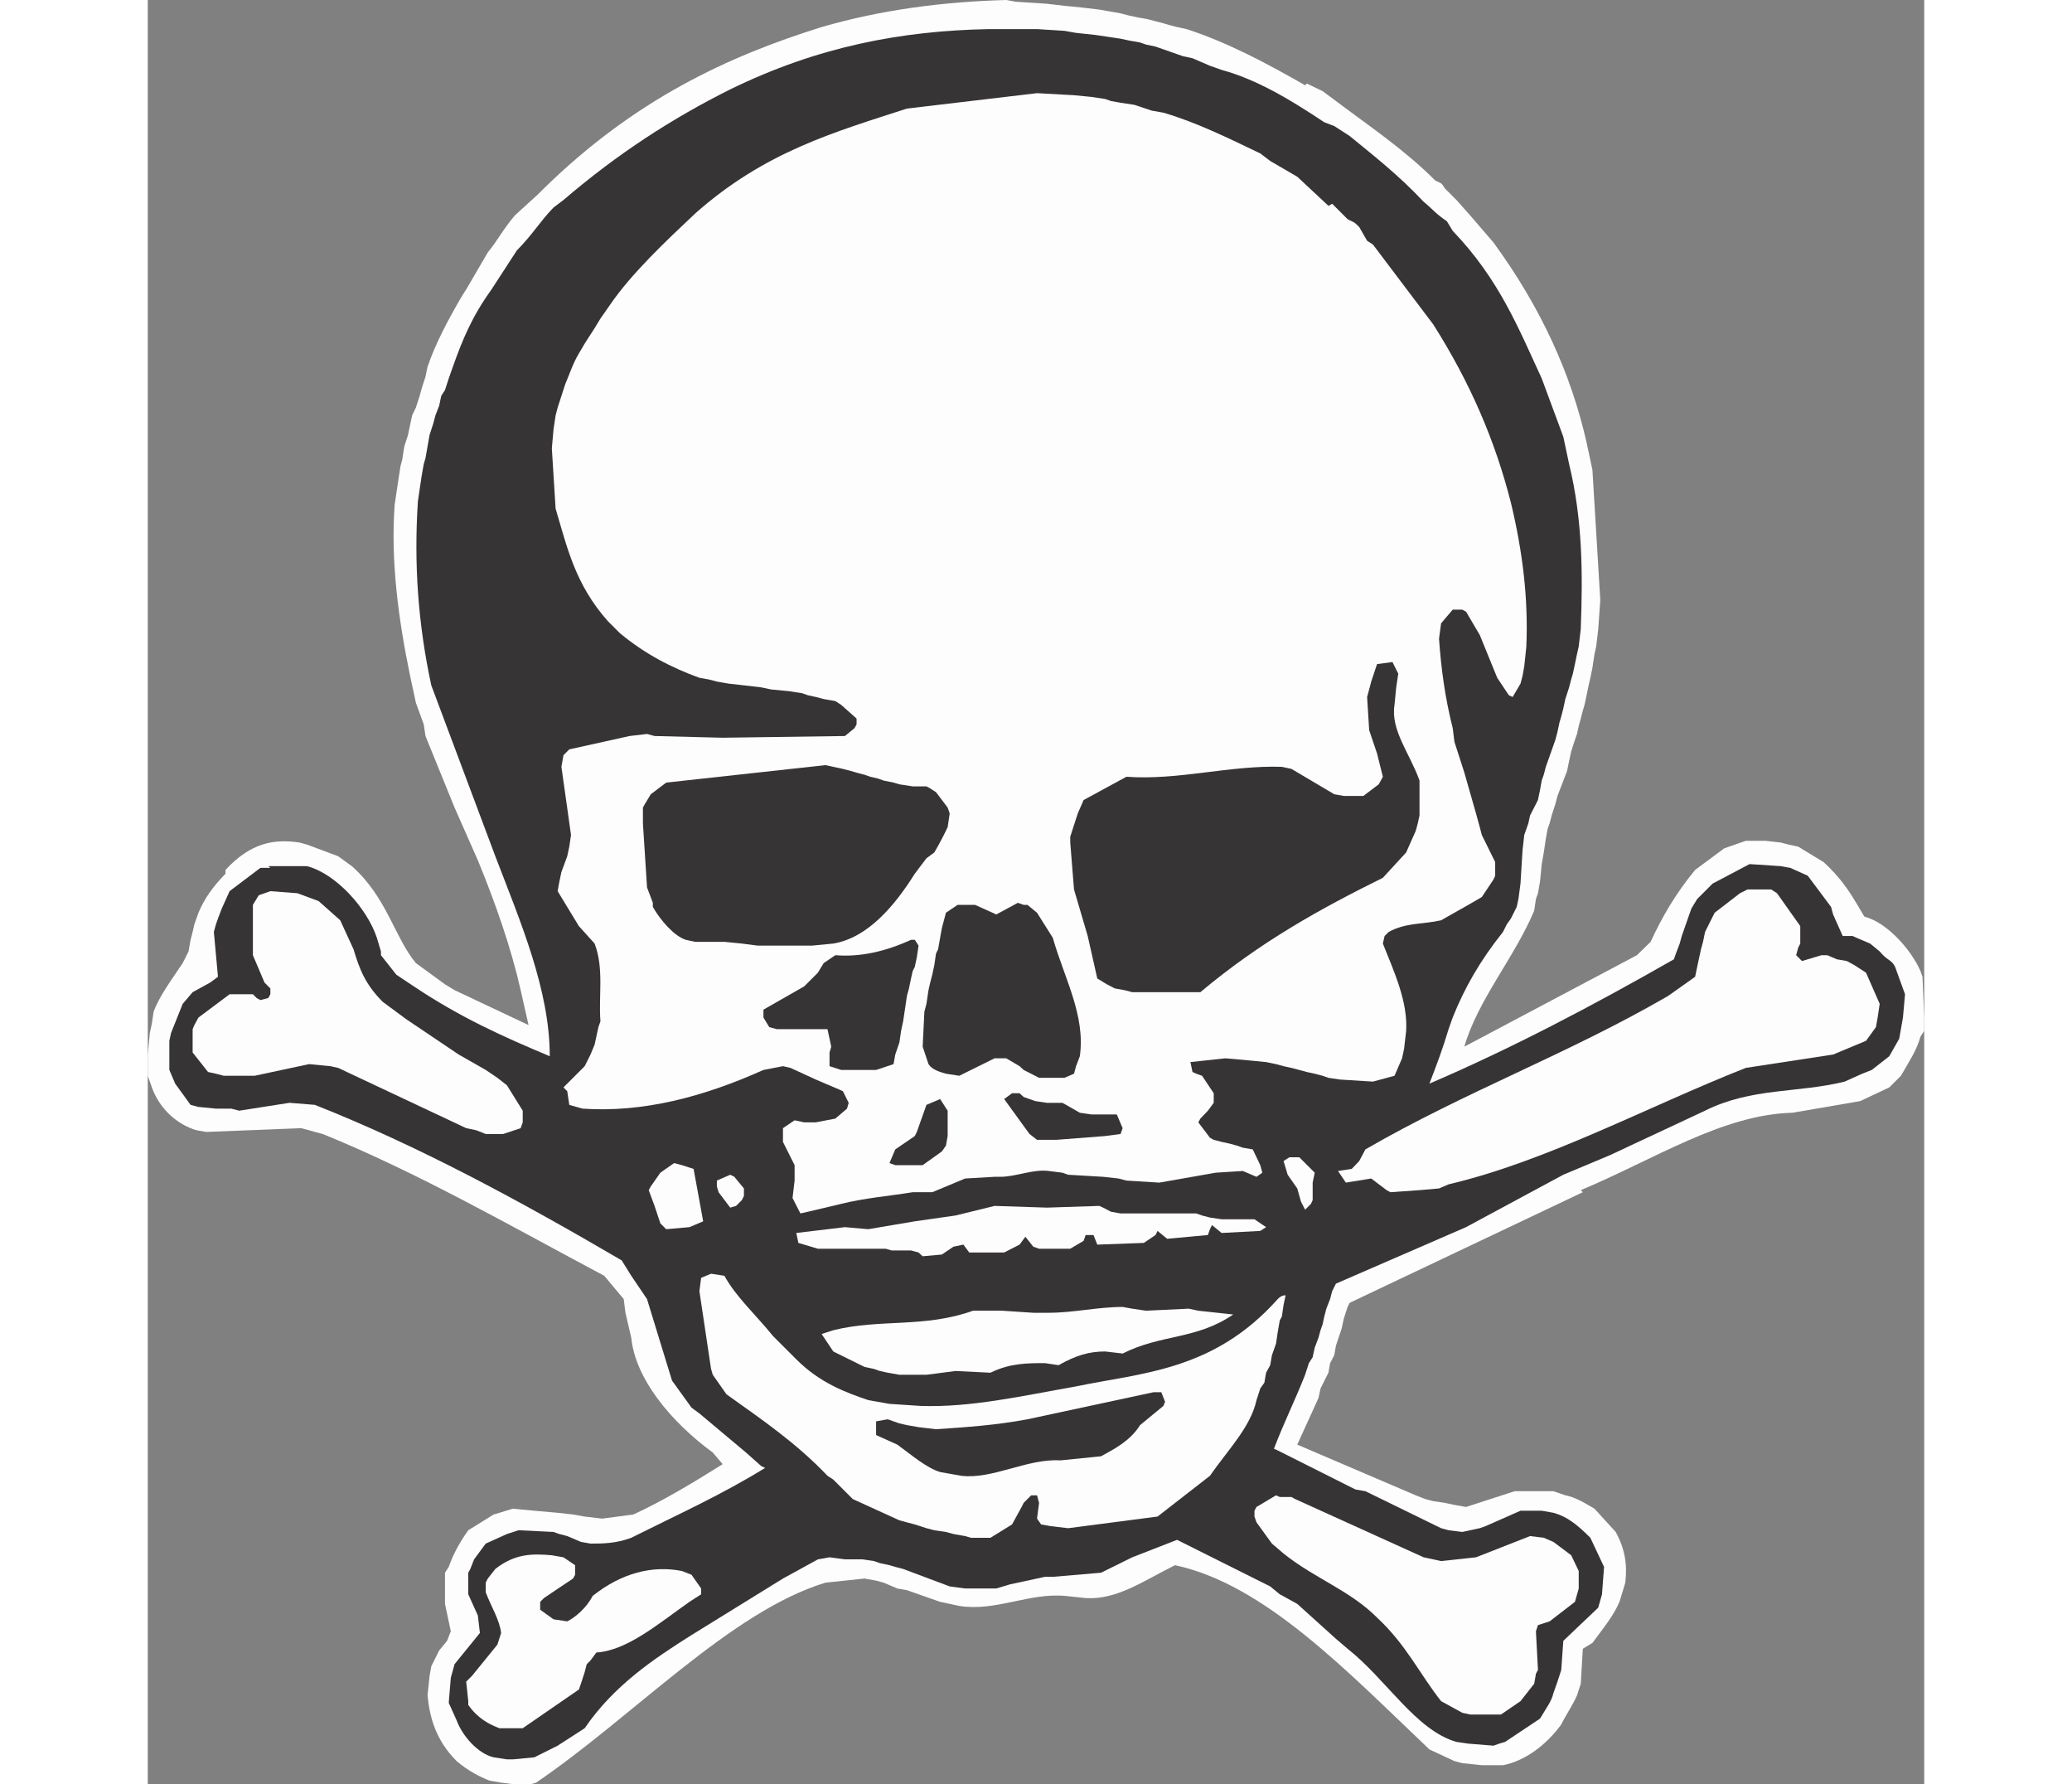
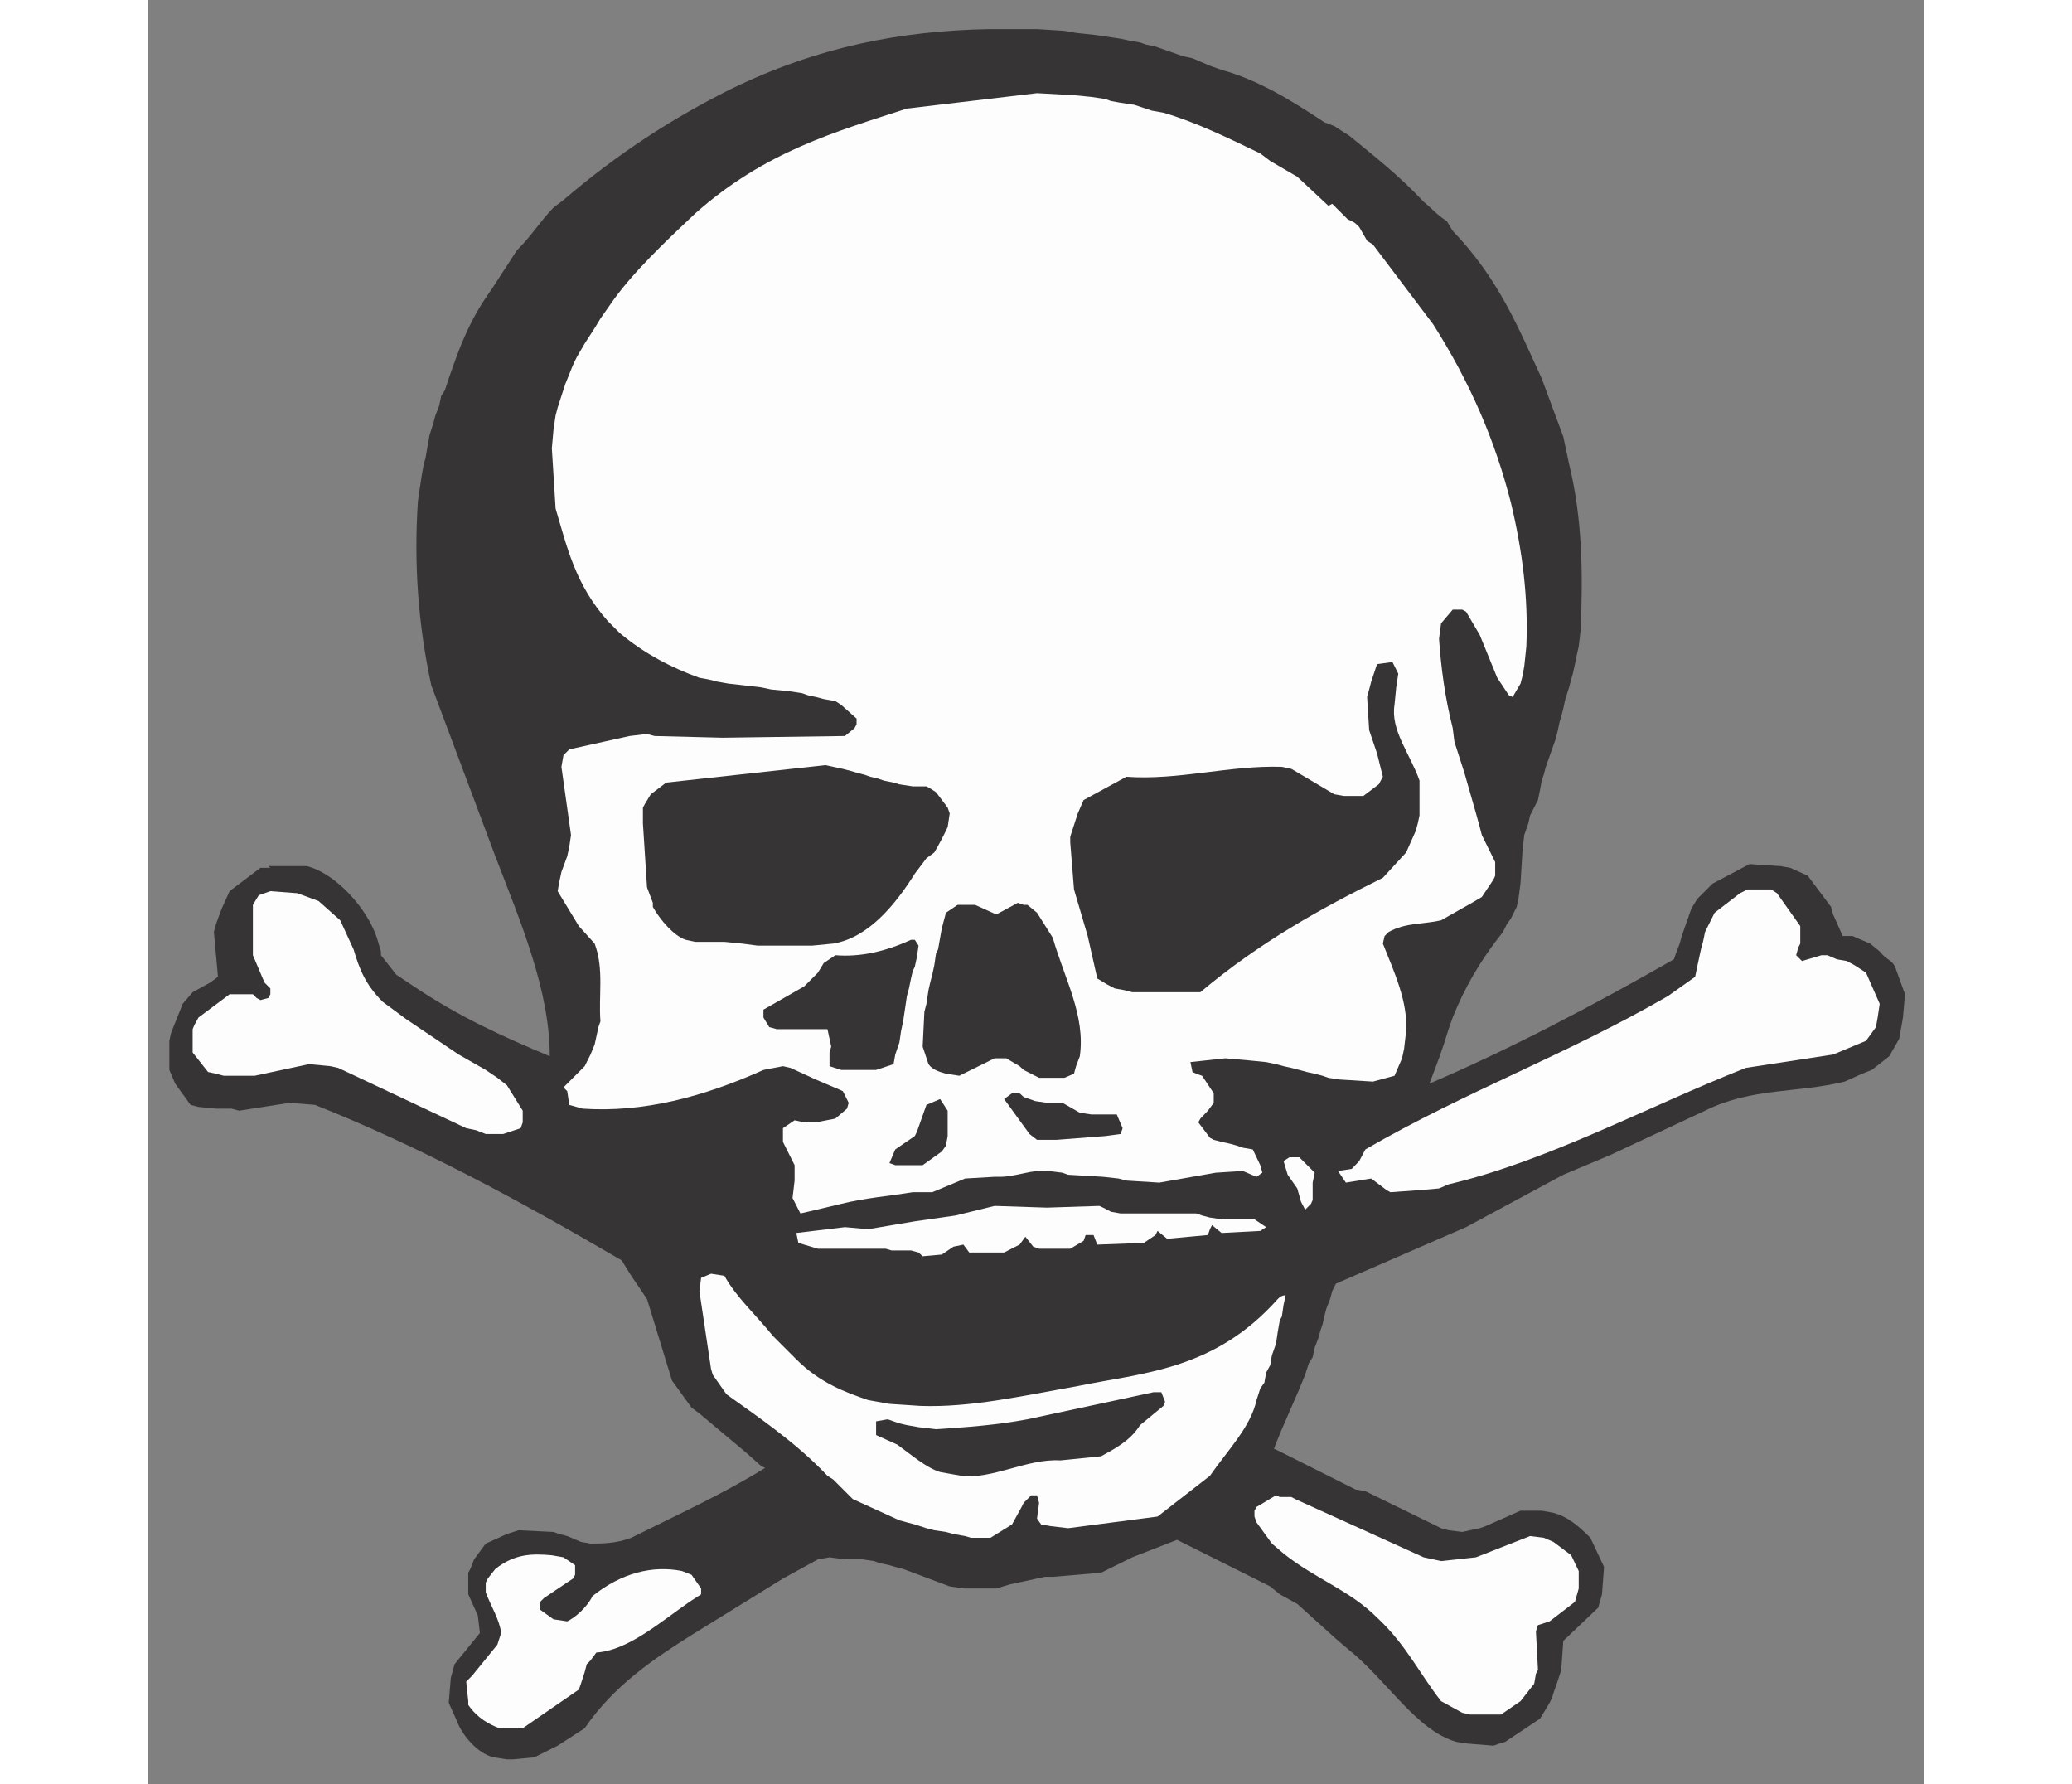
<svg xmlns="http://www.w3.org/2000/svg" xml:space="preserve" width="7.848in" height="6.757in" version="1.1" style="shape-rendering:geometricPrecision; text-rendering:geometricPrecision; image-rendering:optimizeQuality; fill-rule:evenodd; clip-rule:evenodd" viewBox="0 0 7847.73 7881.01">
  <rect x="0" y="0" width="7847.73" height="7881.01" fill="#808080" stroke="none" />
  <defs>
    <style type="text/css">
   
    .fil1 {fill:#373435}
    .fil0 {fill:#FEFDFD}
   
  </style>
  </defs>
  <g id="Layer_x0020_1">
    <g id="_2008786570016">
-       <path class="fil0" d="M1621.58 7881.01l68.07 0 25.72 -7.56c429.6,-291.95 857.68,-754.82 1278.21,-883.4l172.44 -18.15 51.43 9.07 33.28 9.08 60.51 25.71 42.36 7.56 146.73 51.43 42.36 9.07 42.36 9.08c163.37,25.71 310.1,-60.51 471.95,-43.87l86.22 9.08c137.65,9.08 257.15,-77.15 394.81,-145.22 394.81,84.71 754.82,462.88 1123.91,813.82l110.43 51.43 34.79 9.08 86.22 9.08 93.78 0c93.78,-18.15 189.08,-86.23 257.15,-180.01 25.72,-51.43 51.43,-86.22 69.58,-128.58l16.64 -51.43 9.07 -154.29 42.36 -25.71c51.43,-69.58 93.78,-121.01 119.5,-181.52l18.15 -59 7.56 -25.71c9.07,-77.15 0,-146.73 -42.36,-223.87l-93.78 -102.86c-43.87,-25.71 -86.23,-51.43 -128.58,-58.99l-52.95 -18.15 -170.93 0 -214.8 69.58 -51.43 -9.08 -42.36 -9.07 -51.43 -7.56 -34.79 -9.08 -42.36 -16.64 -523.38 -223.87 93.78 -205.72 9.08 -42.36 34.79 -69.58 7.56 -42.35 18.15 -34.79 7.56 -42.36 25.71 -77.15 9.07 -42.36 16.64 -51.43 9.08 -18.15 1030.13 -488.6 -9.07 -9.07c325.22,-136.14 626.25,-334.3 934.83,-341.86l299.51 -51.43 128.58 -60.51 51.43 -51.43c34.79,-60.51 69.58,-111.94 86.22,-172.45l16.64 -25.71 0 -58.99 -7.56 -180.01 -9.08 -25.71c-42.36,-95.3 -137.65,-198.16 -222.36,-231.44l-25.71 -9.08c-51.43,-86.22 -86.23,-154.29 -180.01,-240.51l-111.94 -68.07 -42.36 -9.08 -34.79 -9.08 -68.07 -7.56 -86.22 0 -95.3 33.28 -128.58 95.3c-84.71,102.86 -145.21,205.72 -196.65,317.66l-60.51 58.99 -762.39 403.88c59,-205.72 222.37,-394.81 308.59,-600.53l7.56 -51.42 9.07 -25.72 9.08 -51.43 7.56 -77.15 9.08 -51.43 9.07 -60.51 7.56 -42.36 9.08 -25.71 9.08 -34.79 16.64 -51.43 9.08 -34.79 42.36 -110.42 9.07 -43.87 9.08 -42.36 16.64 -51.43 9.08 -25.71 7.56 -34.79 9.08 -33.28 9.07 -34.79 7.56 -25.71 9.08 -42.36 9.08 -43.87 7.56 -33.28 9.08 -43.87 9.08 -60.51 7.56 -33.28 9.07 -77.14 9.08 -128.58 -34.79 -574.82 -25.71 -121.01c-68.07,-299.51 -198.16,-591.45 -411.45,-883.4l-102.86 -119.5 -60.51 -68.07 -51.43 -51.43c-16.64,-25.72 -9.08,-18.15 -42.36,-34.79 -137.65,-137.65 -291.95,-240.52 -438.67,-350.94l-59 -43.87 -69.58 -33.28 -7.56 7.56c-180.01,-102.86 -343.38,-189.09 -523.39,-248.08l-42.35 -9.08 -34.79 -9.07 -25.71 -7.56 -34.79 -9.08 -34.79 -9.08 -42.36 -7.56 -42.36 -9.08 -34.79 -9.08 -42.35 -7.56 -51.43 -9.07 -77.15 -9.08 -77.14 -7.56 -77.15 -9.08 -137.65 -9.07 -42.36 -7.56c-275.3,7.56 -549.1,42.36 -815.33,119.5 -411.44,128.58 -822.89,317.66 -1226.78,712.47l-25.71 25.71 -102.86 93.78c-51.43,60.51 -77.14,111.94 -119.5,163.37l-95.3 163.37 -16.64 25.71c-60.51,102.86 -119.5,213.29 -154.29,316.15l-9.08 43.87 -16.64 51.43 -9.08 33.28 -16.64 51.43 -16.64 34.79 -9.08 42.36 -9.07 43.87 -16.64 51.43 -9.07 58.99 -7.56 27.23 -9.08 59 -9.08 60.51 -7.56 51.43c-18.15,248.08 16.64,505.23 68.07,754.82l25.72 119.5 34.79 95.3 7.56 51.43 128.58 316.15 102.86 232.95c77.15,187.57 146.73,385.73 189.09,573.3l34.79 154.29 -326.73 -154.29 -42.36 -25.72 -128.58 -93.78c-93.79,-111.94 -128.58,-291.94 -282.87,-428.08l-60.51 -43.87 -137.65 -51.43 -33.28 -9.08c-111.94,-16.64 -214.8,0 -326.74,121.01l0 16.64c-58.99,60.51 -93.78,111.94 -119.5,172.44l-18.15 51.43 -7.56 33.28 -9.07 34.79 -9.08 51.43 -25.71 51.43c-51.43,77.15 -102.86,145.22 -128.58,214.8l-7.56 51.43 -9.08 42.36 -9.07 95.3 0 93.78 18.15 51.43c33.28,93.79 110.43,163.37 196.65,189.09l43.87 7.56 419.01 -16.64 34.79 9.08 25.71 7.56 34.79 9.07c420.52,170.93 822.89,402.37 1243.41,626.25l86.23 102.86 7.56 60.51 25.71 110.43c18.15,180.01 172.45,369.09 360.02,506.75l43.87 51.43c-137.65,86.22 -266.23,163.37 -394.81,222.36l-137.65 18.15 -77.15 -9.08 -51.43 -9.08 -68.07 -7.56 -102.86 -9.07 -95.3 -9.08 -59 18.15 -25.71 7.56 -111.94 69.58c-42.36,58.99 -68.07,110.43 -86.23,161.85l-16.64 25.71 0 43.87 0 93.78 25.71 121.02 -16.64 42.35 -34.79 42.36 -34.79 69.58 -7.56 42.36 -9.08 86.22c9.08,93.78 34.79,196.65 128.58,290.43 51.43,43.87 102.86,69.58 145.22,86.23l51.43 9.07 60.51 7.56z" />
      <path class="fil1" d="M1612.51 7770.58l95.3 -9.07 102.86 -51.43 119.5 -77.14c128.58,-189.09 308.59,-308.59 471.95,-411.45l403.88 -249.59 154.3 -84.71 51.43 -9.08 68.07 9.08 77.15 0 51.43 7.56 25.71 9.08 42.36 9.07 25.71 7.56 34.79 9.08 205.72 77.15 68.07 9.07 137.65 0 60.51 -18.15 154.29 -33.28 34.79 0 213.28 -18.15 137.65 -68.07 198.16 -77.14 411.44 205.72 42.36 34.79 77.15 42.35 170.93 154.3 51.43 43.87c172.45,136.14 301.02,360.02 481.03,411.45l51.43 7.56 111.94 9.07 25.72 -9.07 25.71 -7.56 154.29 -102.86c25.71,-43.87 51.43,-77.15 58.99,-111.94l18.15 -51.43 16.64 -51.43 9.08 -128.58 154.29 -146.73 16.64 -58.99 9.08 -121.02 -60.51 -128.58c-58.99,-58.99 -102.86,-93.78 -163.37,-110.43l-51.43 -9.07 -93.78 0 -154.3 68.07 -25.71 9.07 -77.14 16.64 -60.51 -7.56 -33.28 -9.08 -334.3 -163.37 -43.87 -7.56 -343.38 -172.44 -16.64 -7.56c42.36,-111.94 93.78,-214.8 137.65,-326.74l16.64 -51.43 16.64 -25.72 9.07 -42.35 16.64 -43.87 9.08 -33.28 9.07 -25.71 7.56 -34.79 9.08 -34.79 16.64 -42.36 9.08 -34.79 16.64 -33.28 574.81 -249.59 429.6 -231.44 205.72 -86.23 420.52 -196.65c205.72,-102.86 411.45,-77.14 617.17,-128.58l77.15 -34.79 42.36 -16.64 77.14 -60.51 43.87 -77.15 7.56 -42.36 9.08 -51.43 9.07 -102.86 -43.87 -121.01c-16.64,-33.28 -33.28,-25.72 -68.07,-68.07l-42.36 -34.79 -60.51 -25.71 -16.64 -7.56 -43.87 0 -42.36 -95.3 -9.08 -33.28 -102.86 -137.65 -77.14 -34.79 -42.36 -7.56 -137.65 -9.08 -163.37 86.23 -16.64 16.64 -51.43 51.43 -25.71 42.35 -42.36 121.02 -9.08 33.28 -16.64 43.87 -9.08 25.72c-360.02,205.72 -720.03,394.81 -1080.05,549.1 33.28,-86.22 58.99,-154.29 84.71,-240.52l18.15 -51.43c51.43,-128.58 119.5,-249.59 222.36,-378.17l16.64 -33.28 18.15 -25.71 25.71 -51.43 7.56 -34.79 9.08 -68.07 9.07 -146.73 7.56 -68.07 18.15 -51.43 7.56 -34.79 34.79 -68.07 9.08 -43.87 7.56 -42.36 9.08 -25.71 9.07 -34.79 42.36 -119.5 9.08 -34.79 9.07 -42.36 7.56 -25.71 9.08 -34.79 9.08 -42.36 16.64 -51.43 9.08 -34.79 7.56 -25.71 9.07 -42.36 9.08 -43.87 7.56 -33.28 9.08 -77.14c9.07,-240.52 9.07,-481.03 -51.43,-729.11l-25.71 -121.01 -95.3 -257.16c-102.86,-222.36 -187.57,-437.16 -393.29,-651.96l-25.71 -42.36c-51.43,-34.79 -60.51,-51.43 -102.86,-86.22 -111.94,-119.5 -223.87,-205.72 -326.74,-290.43l-68.07 -43.87 -43.87 -16.64c-154.29,-102.86 -299.51,-189.09 -453.8,-231.44l-51.43 -18.15 -77.14 -33.28 -42.36 -9.08 -121.01 -42.35 -42.36 -9.08 -25.71 -9.08 -43.87 -7.56 -42.36 -9.07 -60.51 -9.08 -51.43 -7.56 -84.71 -9.07 -51.42 -9.08 -121.02 -7.56 -119.5 0 -93.78 0c-387.24,7.56 -754.82,77.15 -1142.07,266.23 -257.16,128.58 -496.16,282.87 -736.67,488.59l-43.87 33.28c-58.99,60.51 -93.78,121.01 -161.85,189.08l-111.94 172.45c-86.23,119.5 -128.58,222.37 -170.93,341.86l-18.15 51.43 -16.64 51.43 -16.64 25.71 -9.07 43.87 -16.64 42.35 -9.08 34.79 -16.64 51.43 -9.08 51.43 -9.08 51.43 -7.56 25.71 -9.08 51.43 -9.08 60.51 -7.56 51.43c-18.15,273.79 0,540.02 59,813.82l282.87 754.82c111.94,291.95 240.52,591.45 240.52,883.4 -205.72,-86.23 -394.81,-170.93 -600.53,-308.59l-77.15 -51.43 -68.07 -86.23 0 -16.64 -18.15 -60.51c-42.36,-128.58 -180.01,-282.87 -308.59,-316.15l-170.93 0 9.08 7.56 -43.87 0 -136.14 102.86 -34.79 77.14 -16.64 43.87 -9.08 25.71 -9.07 33.28 18.15 198.16 -34.79 25.71 -77.15 42.36 -43.87 51.43 -51.43 128.58 -7.56 34.79 0 128.58 25.71 60.51 68.07 93.78 34.79 9.08 77.14 7.56 68.07 0 34.79 9.07 222.37 -34.79 111.94 9.08c455.31,180.01 900.04,420.52 1355.35,686.75l42.36 68.07 69.58 102.86 110.42 360.02 86.23 119.5 34.79 25.71 205.72 172.45 68.07 60.51 16.64 7.56c-196.65,121.01 -385.73,205.72 -591.45,308.58 -68.07,25.71 -128.58,25.71 -180.01,25.71l-42.36 -7.56 -60.51 -25.71 -34.79 -9.07 -25.71 -9.08 -154.29 -7.56 -51.43 16.64 -93.79 42.35 -51.43 69.58 -16.64 42.36 -9.07 16.64 0 95.3 42.35 93.78 9.08 77.14 -111.94 137.65 -16.64 60.51 -9.08 110.43 34.79 77.15c25.71,69.58 93.78,146.73 163.37,163.37l59 9.07 25.71 0z" />
      <path class="fil0" d="M1656.37 7632.93l248.08 -170.93 9.07 -25.72 16.64 -51.43 9.08 -34.79 16.64 -16.64 25.71 -34.79c137.65,-9.08 275.31,-128.58 411.45,-223.87l51.43 -33.28 0 -25.72 -42.36 -60.51 -42.36 -16.64c-128.58,-25.72 -266.23,7.56 -394.81,110.42 -25.71,51.43 -77.15,95.3 -111.94,111.94l-60.51 -9.08 -58.99 -42.35 0 -34.79 16.64 -16.64 51.43 -34.79 77.15 -51.43 9.07 -16.64 0 -42.36 -51.43 -34.79 -51.43 -9.07c-86.22,-7.56 -163.37,-7.56 -249.59,60.51l-33.28 42.36 -9.08 18.15 0 42.36c25.72,68.07 60.51,119.5 68.07,180.01l-16.64 51.43 -111.94 137.65 -25.71 25.71 9.08 86.22 0 16.64c42.35,60.51 93.78,86.22 137.65,102.86l102.86 0z" />
      <path class="fil0" d="M5970.51 7572.42l7.56 0 86.23 -58.99 60.51 -77.15 7.56 -43.87 9.07 -16.64 -9.07 -170.93 9.07 -27.23 51.43 -16.64 111.94 -86.22 16.64 -59 0 -77.14 -33.28 -69.58 -78.66 -59 -42.35 -18.15 -60.51 -7.56 -239 93.78 -154.3 16.64 -34.79 -7.56 -42.35 -9.08 -567.25 -257.15 -16.64 -9.07 -51.43 0 -16.64 -7.56 -86.22 51.43 -9.08 16.64 0 25.71 9.08 25.71 68.07 93.78 51.43 43.87c137.65,110.43 291.95,161.85 412.96,282.87 128.58,119.5 187.57,248.08 282.87,369.09l93.79 51.43 34.79 7.56 128.58 0z" />
      <path class="fil0" d="M3722.68 6791.89l95.3 -58.99 42.35 -77.15 9.08 -18.15 33.28 -33.28 25.71 0 9.08 33.28 -9.08 69.58 18.15 25.71 42.36 7.56 77.14 9.07 394.8 -51.43 231.44 -180.01c77.15,-111.94 180.01,-214.8 205.72,-334.3l16.64 -51.43 18.15 -25.71 7.56 -43.87 18.15 -33.28 7.56 -43.87 18.15 -51.43 7.56 -51.43 9.08 -51.43 9.08 -16.64 7.56 -51.43 9.07 -42.36c-16.64,0 -25.71,7.56 -34.79,16.64 -282.87,317.66 -600.53,325.22 -890.96,385.73 -240.51,42.36 -464.39,93.79 -686.75,86.23l-137.65 -9.08 -51.43 -9.08 -42.36 -7.56c-102.86,-34.79 -214.8,-77.14 -317.66,-180.01l-86.23 -86.22 -16.64 -16.64c-77.15,-95.3 -163.37,-172.45 -214.8,-266.23l-58.99 -9.07 -43.87 18.15 -7.56 58.99 51.43 343.38 7.56 25.71 60.51 86.22c154.29,110.43 308.59,214.8 446.24,360.02l25.72 16.64 86.22 86.22 205.72 93.78 33.28 9.08 34.79 9.08 51.43 16.64 34.79 9.08 51.43 7.56 33.28 9.08 51.43 9.07 25.71 7.56 86.23 0z" />
      <path class="fil1" d="M3594.11 6518.09c137.65,16.64 291.95,-77.14 437.16,-68.07l180.01 -18.15c60.51,-33.28 128.58,-68.07 172.45,-137.65l102.86 -84.71 7.56 -18.15 -16.64 -42.35 -34.79 0 -556.66 119.5c-137.65,25.71 -266.23,34.79 -403.88,43.87l-77.15 -9.08 -51.43 -9.08 -33.28 -7.56 -51.43 -18.15 -51.43 9.08 0 60.51 93.78 42.36c60.51,43.87 128.58,102.86 189.08,121.01l42.36 7.56 51.43 9.07z" />
-       <path class="fil0" d="M3439.81 6071.86l128.58 -16.64 154.3 7.56c86.22,-42.35 163.37,-42.35 240.51,-42.35l60.51 9.07c77.14,-43.87 136.14,-60.51 205.72,-60.51l77.15 9.08c170.93,-86.23 325.22,-60.51 488.59,-172.45l-154.29 -16.64 -42.36 -9.07 -189.08 9.07 -60.51 -9.07 -42.36 -7.56c-111.94,0 -214.8,25.71 -326.73,25.71l-68.07 0 -137.65 -9.08 -58.99 0 -69.58 0c-214.8,77.15 -411.45,34.79 -617.17,86.23l-51.43 16.64 51.43 77.15 137.65 68.07 42.36 9.08 25.71 9.07 34.79 7.56 51.43 9.08 119.5 0z" />
      <polygon class="fil0" points="3507.88,5540.91 3559.31,5506.12 3603.18,5497.04 3628.9,5531.83 3783.19,5531.83 3851.26,5497.04 3876.97,5462.25 3911.77,5506.12 3937.48,5515.19 4075.13,5515.19 4134.12,5480.4 4143.2,5454.69 4177.99,5454.69 4194.63,5497.04 4400.35,5489.48 4451.79,5454.69 4460.86,5436.53 4503.22,5471.33 4683.22,5454.69 4692.3,5428.97 4701.38,5410.82 4743.73,5445.61 4914.66,5436.53 4940.38,5419.9 4888.94,5385.1 4743.73,5385.1 4692.3,5377.54 4657.51,5368.46 4631.79,5359.39 4297.49,5359.39 4255.14,5351.83 4220.35,5333.67 4203.71,5326.11 3972.27,5333.67 3740.83,5326.11 3568.39,5368.46 3388.38,5394.18 3182.66,5428.97 3079.8,5419.9 2865,5445.61 2874.07,5489.48 2960.3,5515.19 3259.81,5515.19 3285.52,5522.76 3371.74,5522.76 3405.02,5531.83 3423.17,5548.47 " />
-       <polygon class="fil0" points="2393.04,5419.9 2453.55,5394.18 2411.19,5162.74 2359.77,5146.1 2324.97,5137.02 2264.47,5179.38 2222.11,5239.89 2213.04,5256.53 2238.75,5326.11 2264.47,5403.26 2290.18,5428.97 " />
      <path class="fil0" d="M2916.43 5351.83l146.73 -34.79c102.86,-25.71 213.28,-34.79 316.15,-51.43l86.23 0 145.21 -60.51 130.09 -7.56 25.71 0c68.07,0 145.22,-34.79 213.29,-25.71l60.51 7.56 25.71 9.08 154.29 9.07 68.07 7.56 34.79 9.08 145.21 9.08 249.59 -43.87 119.5 -7.56 60.51 25.71 25.71 -18.15 -9.07 -33.28 -33.28 -69.58 -43.87 -7.56 -25.71 -9.07 -33.28 -9.08 -34.79 -7.56 -34.79 -9.08 -16.64 -9.07 -51.43 -68.07 9.08 -16.64 33.28 -34.79 25.71 -34.79 0 -42.35 -51.43 -77.15 -25.71 -9.08 -16.64 -7.56 -9.08 -43.87 154.29 -16.64 102.86 9.08 77.15 7.56 43.87 9.08 33.28 9.07 34.79 7.56 34.79 9.08 33.28 9.07 34.79 7.56 34.79 9.08 25.71 9.08 51.43 7.56 145.22 9.07 95.3 -25.71 33.28 -77.15 9.07 -42.35 9.08 -78.66c7.56,-128.58 -51.43,-257.15 -102.86,-385.73l7.56 -33.28 18.15 -18.15c77.15,-42.35 154.3,-33.28 231.44,-51.43l136.14 -77.14 43.87 -25.71 51.43 -77.15 7.56 -16.64 0 -60.51 -58.99 -119.5 -9.08 -34.79 -16.64 -60.51 -51.43 -180.01 -43.87 -136.14 -7.56 -60.51c-34.79,-137.65 -51.43,-266.23 -60.51,-394.81l9.07 -68.07 51.43 -60.51 42.36 0 16.64 9.08 60.51 102.86 77.15 189.08 51.43 77.15 16.64 7.56 34.79 -59 9.07 -34.79 7.56 -42.35 9.08 -86.23c9.08,-214.8 -16.64,-420.52 -68.07,-635.32 -69.58,-273.79 -180.01,-530.95 -343.38,-788.1l-266.23 -352.46 -25.72 -16.64 -34.79 -60.51c-25.71,-25.72 -16.64,-16.64 -51.43,-34.79l-68.07 -68.07 -16.64 9.07 -137.65 -128.58 -119.5 -69.58 -43.87 -33.28c-145.22,-69.58 -282.87,-137.65 -428.09,-180.01l-51.43 -9.08 -77.15 -25.71 -60.51 -9.08 -42.35 -7.56 -25.72 -9.07 -60.51 -9.08 -77.14 -7.56 -163.37 -9.07 -574.81 68.07c-316.15,102.86 -626.25,189.08 -934.83,462.87 -128.58,121.02 -282.87,266.23 -376.65,403.88l-42.36 60.51 -25.71 42.36 -43.87 68.07 -25.71 43.87c-25.71,42.35 -42.36,93.78 -60.51,136.14l-16.64 51.43 -16.64 51.43 -9.08 34.79 -9.08 60.51 -7.56 84.71 16.64 266.23c51.43,172.45 86.22,334.3 231.44,497.67l51.43 51.43c111.94,93.78 231.44,154.3 352.46,198.16l42.35 7.56 34.79 9.08 51.43 9.07 68.07 7.56 77.14 9.08 42.36 9.08 78.66 7.56 58.99 9.08 25.71 9.08 34.79 7.56 34.79 9.07 51.43 9.08 25.72 16.64 68.07 60.51 0 25.71 -9.08 16.64 -42.36 34.79 -540.02 7.56 -301.02 -7.56 -33.28 -9.07 -77.15 9.07 -266.23 59 -25.71 25.71 -9.08 51.43 42.36 301.02 -7.56 51.43 -9.08 42.35 -25.71 69.58 -9.08 42.36 -7.56 42.36 93.78 154.29 69.58 77.15c42.35,111.94 16.64,231.44 25.71,343.37l-9.08 25.72 -9.08 42.35 -7.56 34.79 -18.15 43.87 -25.71 51.43 -93.78 93.78 16.64 16.64 9.08 60.51 58.99 16.64c266.23,18.15 532.46,-51.43 798.69,-170.93l86.22 -16.64 33.28 7.56 111.94 51.43 42.36 18.15 60.51 25.71 16.64 7.56 25.72 51.43 -7.56 25.72 -51.43 43.87 -86.22 16.64 -51.43 0 -42.36 -9.08 -51.43 34.79 0 60.51 51.43 102.86 0 68.07 -9.08 77.15 34.79 68.07 33.28 -7.56z" />
      <polygon class="fil0" points="5112.82,5342.75 5138.54,5317.03 5146.1,5300.39 5146.1,5223.25 5155.18,5179.38 5103.75,5127.95 5087.11,5111.31 5043.24,5111.31 5017.53,5127.95 5035.68,5188.46 5078.03,5248.96 5094.67,5307.96 " />
-       <polygon class="fil0" points="2598.77,5326.11 2624.48,5300.39 2633.56,5282.24 2633.56,5248.96 2591.2,5197.53 2573.05,5188.46 2514.06,5214.17 2514.06,5239.89 2521.62,5265.6 2573.05,5333.67 " />
      <path class="fil0" d="M5618.05 5256.53l86.23 -7.56 42.35 -18.15c437.16,-102.86 875.84,-341.86 1313,-514.31l385.73 -58.99 145.22 -60.51 43.87 -60.51 7.56 -42.36 9.08 -60.51 -60.51 -137.65 -51.43 -33.28 -33.28 -18.15 -43.87 -7.56 -42.35 -18.15 -25.72 0 -86.22 25.71 -25.71 -25.71 9.08 -33.28 9.07 -18.15 0 -77.15 -102.86 -145.21 -25.71 -16.64 -104.38 0 -33.28 16.64 -111.94 86.22 -42.36 84.71 -9.08 43.87 -9.07 33.28 -7.56 34.79 -9.08 42.36 -9.08 43.87 -119.5 84.71c-446.24,258.67 -892.48,420.52 -1337.2,677.67l-27.23 51.43 -33.28 34.79 -60.51 9.08 34.79 51.43 111.94 -18.15 68.07 51.43 16.64 9.07 128.58 -9.07z" />
      <polygon class="fil1" points="3371.74,5146.1 3423.17,5146.1 3507.88,5085.6 3526.04,5059.88 3533.6,5017.53 3533.6,4905.59 3500.32,4854.16 3439.81,4879.87 3397.46,4999.38 3388.38,5017.53 3302.16,5076.52 3276.44,5137.02 3302.16,5146.1 3346.03,5146.1 " />
      <polygon class="fil1" points="4014.63,5034.16 4229.42,5017.53 4297.49,5008.45 4306.57,4982.73 4280.85,4922.23 4168.91,4922.23 4117.49,4914.66 4056.98,4879.87 4040.34,4870.79 3972.27,4870.79 3920.84,4863.23 3869.41,4845.08 3851.26,4828.44 3817.98,4828.44 3783.19,4854.16 3895.12,5008.45 3928.4,5034.16 3946.56,5034.16 " />
      <path class="fil0" d="M1570.15 5008.45l77.15 -25.71 9.07 -25.71 0 -51.43 -69.58 -111.94 -42.36 -33.28 -51.43 -34.79 -119.5 -68.07 -231.44 -155.8 -104.38 -77.15c-77.14,-77.15 -102.86,-145.22 -128.58,-231.44l-58.99 -128.58 -95.3 -84.71 -93.79 -34.79 -119.5 -9.07 -51.43 18.15 -25.72 42.35 0 16.64 0 205.72 51.43 121.01 25.71 25.72 0 25.71 -9.08 16.64 -34.79 9.08 -16.64 -9.08 -16.64 -16.64 -102.86 0 -137.65 102.86 -18.15 33.28 -7.56 18.15 0 102.86 68.07 86.22 34.79 7.56 34.79 9.08 136.14 0 240.52 -51.43 93.78 9.07 34.79 7.56 565.74 266.23 43.87 9.08 42.35 16.64 77.15 0z" />
      <path class="fil1" d="M4049.42 4760.37l42.35 -18.15 9.07 -33.28 16.64 -43.87c25.71,-180.01 -68.07,-343.38 -119.5,-523.38l-69.58 -110.43 -42.35 -34.79 -16.64 0 -25.71 -9.07 -95.3 51.43 -93.78 -42.36 -77.15 0 -51.43 34.79 -18.15 68.07 -7.56 42.36 -9.07 51.43 -9.08 18.15 -7.56 51.43 -9.07 42.36 -9.08 34.79 -7.56 33.28 -9.08 60.51 -9.07 34.79 -7.56 154.29 25.71 77.15c16.64,25.71 51.43,34.79 77.15,42.35l58.99 9.08 155.8 -77.15 51.43 0 59 34.79 18.15 16.64 68.07 34.79 111.94 0z" />
      <path class="fil1" d="M3217.45 4725.58l77.15 -25.71 7.56 -42.36 18.15 -52.94 7.56 -51.43 9.07 -42.36 9.08 -60.51 7.56 -51.43 9.08 -33.28 9.07 -43.87 7.56 -33.28 9.08 -18.15 9.08 -42.36 7.56 -51.43 -16.64 -25.71 -16.64 0c-111.94,51.43 -223.87,77.15 -334.3,68.07l-51.43 34.79 -25.71 42.36 -60.51 60.51 -180.01 102.86 0 34.79 25.71 42.36 33.28 9.07 137.65 0 86.22 0 16.64 77.15 -7.56 25.71 0 60.51 51.43 16.64 154.29 0z" />
      <path class="fil1" d="M4606.08 4382.2l43.87 0c264.72,-222.36 530.95,-369.09 806.25,-505.23l102.86 -111.94 42.36 -95.3 9.07 -33.28 7.56 -34.79 0 -154.3c-42.35,-119.5 -128.58,-222.36 -110.42,-334.3l7.56 -77.15 9.08 -60.51 -25.71 -51.43 -68.07 9.08 -25.71 77.15 -9.08 34.79 -9.08 33.28 9.08 146.73 34.79 102.86 25.71 102.86 -9.08 16.64 -9.07 16.64 -68.07 51.43 -86.23 0 -42.35 -7.56 -189.09 -111.94 -42.35 -9.08c-231.44,-7.56 -455.31,60.51 -686.75,43.87l-189.09 102.86 -25.71 58.99 -16.64 51.43 -16.64 51.43 0 25.71 16.64 207.24 60.51 205.72 42.35 187.57 42.36 25.71 34.79 18.15 42.36 7.56 34.79 9.07 257.15 0z" />
      <path class="fil1" d="M2934.58 4176.48l93.79 -9.07c154.29,-25.71 273.79,-170.93 360.02,-308.58l51.43 -68.07 34.79 -25.71c25.71,-43.87 42.36,-77.15 59,-111.94l9.07 -60.51 -9.07 -25.71 -51.43 -68.07 -25.71 -16.64 -16.64 -9.07 -60.51 0 -58.99 -9.08 -25.71 -7.56 -43.87 -9.08 -25.71 -9.07 -33.28 -7.56 -25.72 -9.08 -34.79 -9.07 -25.72 -7.56 -34.79 -9.08 -42.35 -9.08 -34.79 -7.56 -703.39 77.15 -68.07 51.43 -25.71 42.35 -9.08 16.64 0 69.58 18.15 282.87 25.71 68.07 0 18.15c33.28,58.99 93.78,128.58 145.22,145.21l42.35 9.08 128.58 0 77.15 7.56 69.58 9.07 240.51 0z" />
    </g>
  </g>
</svg>